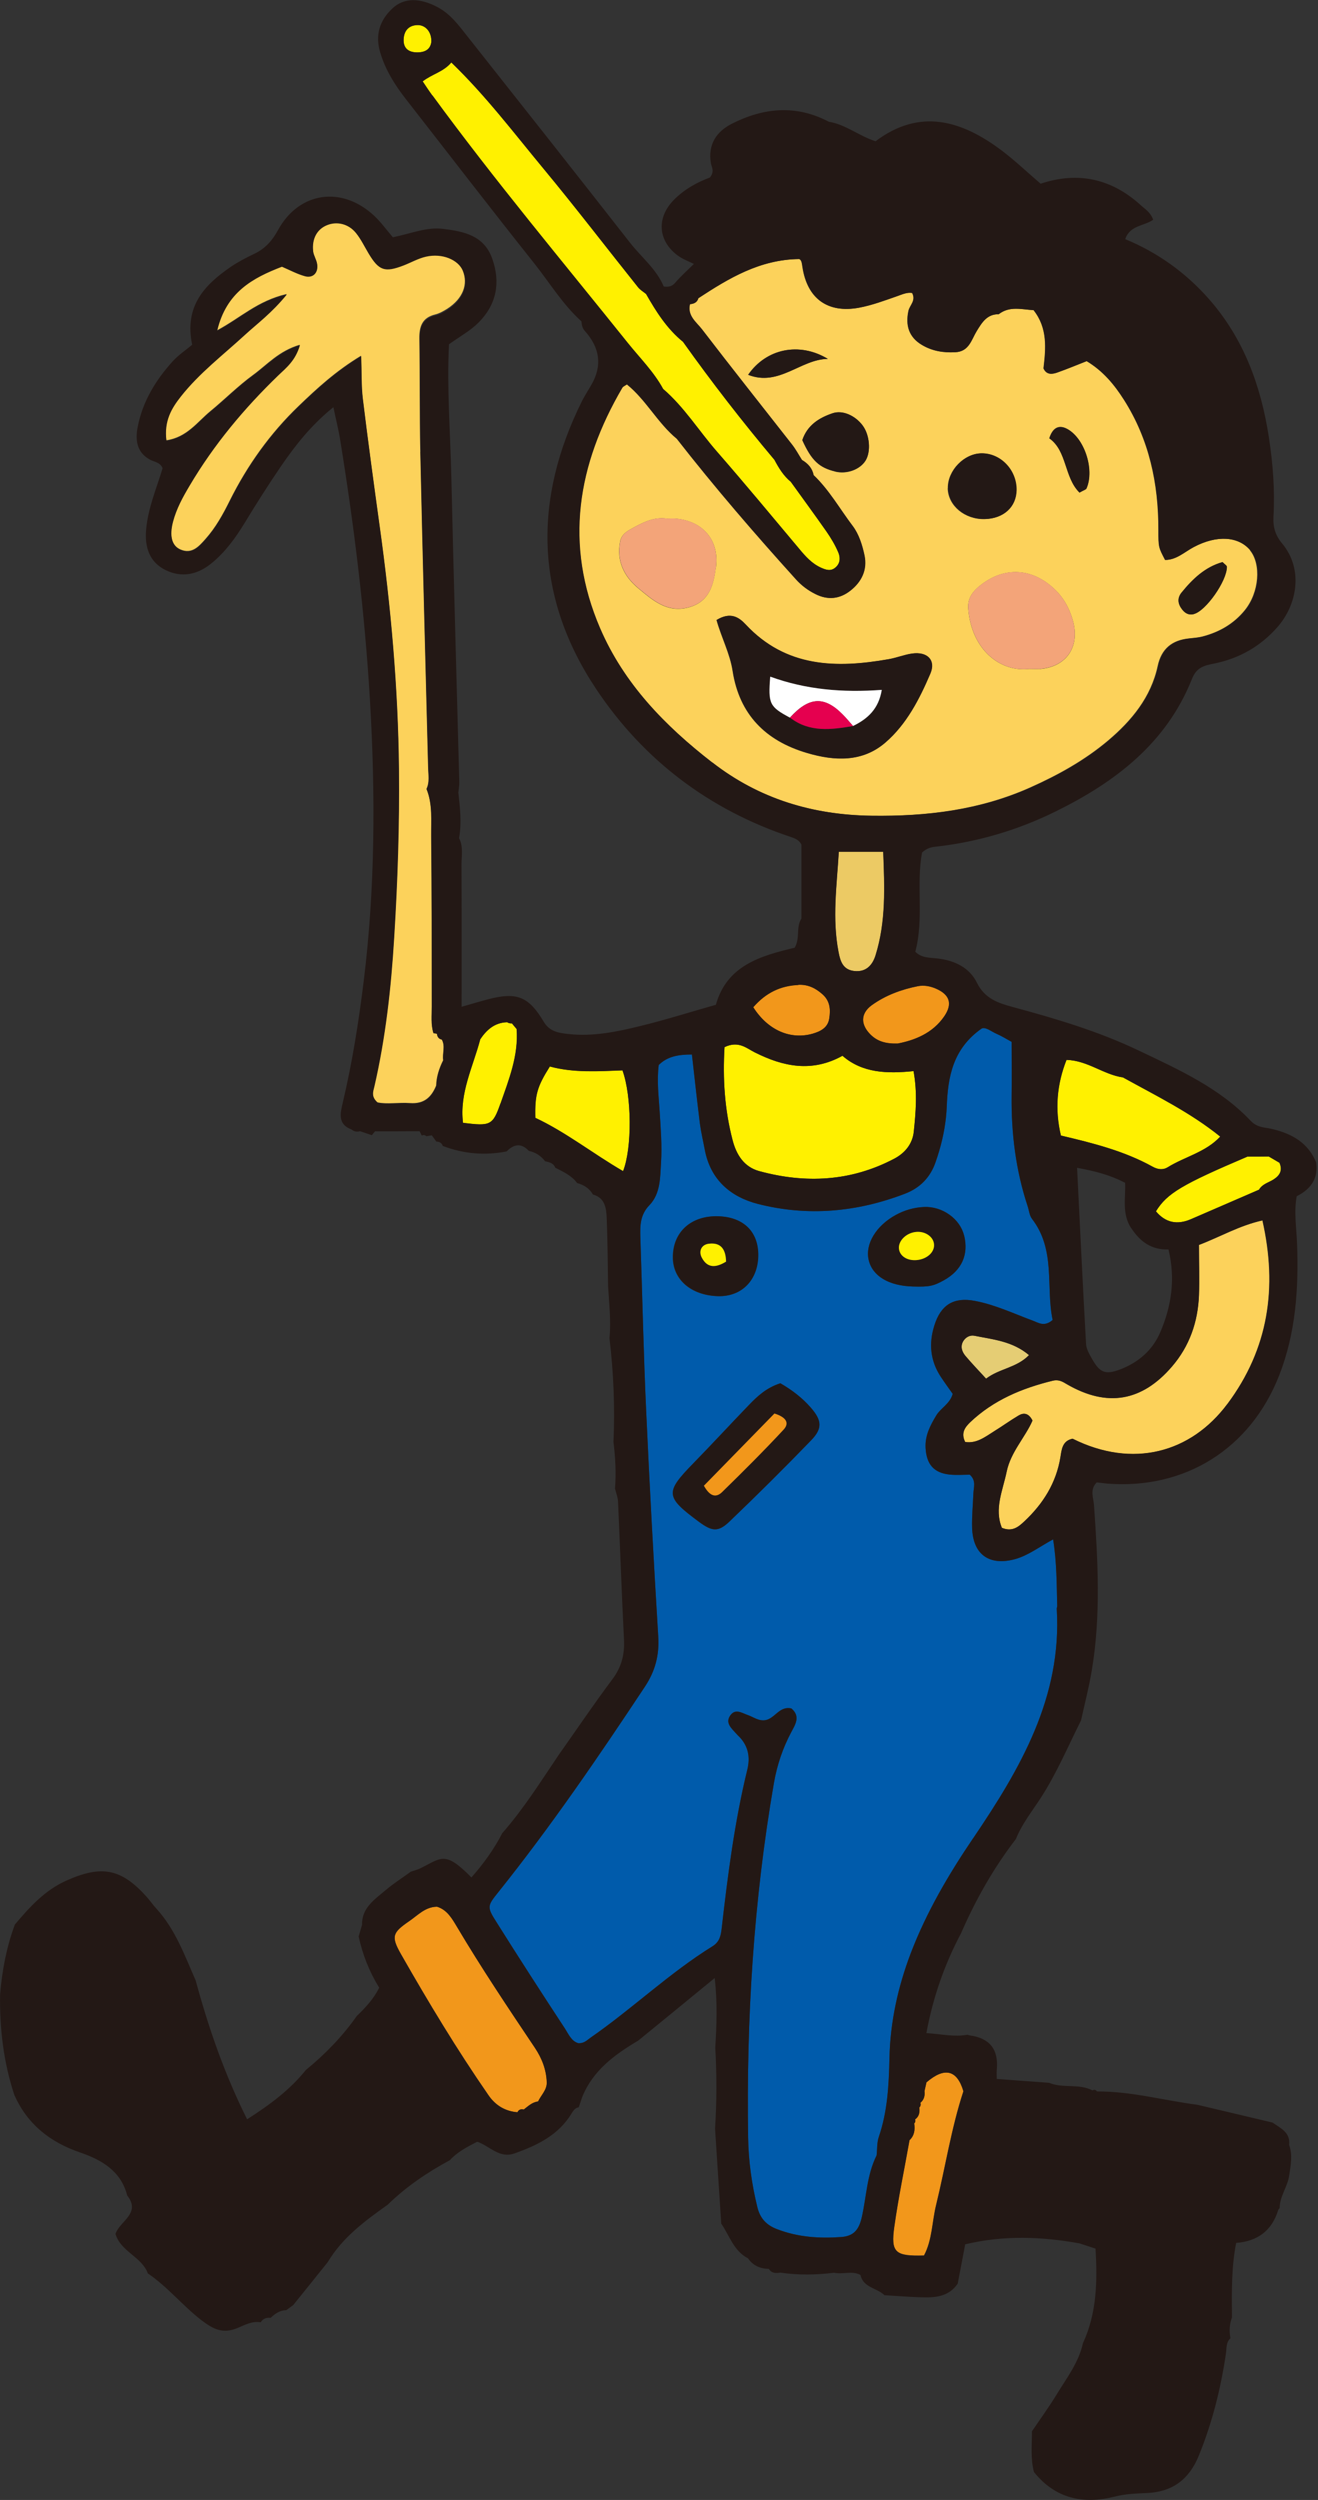
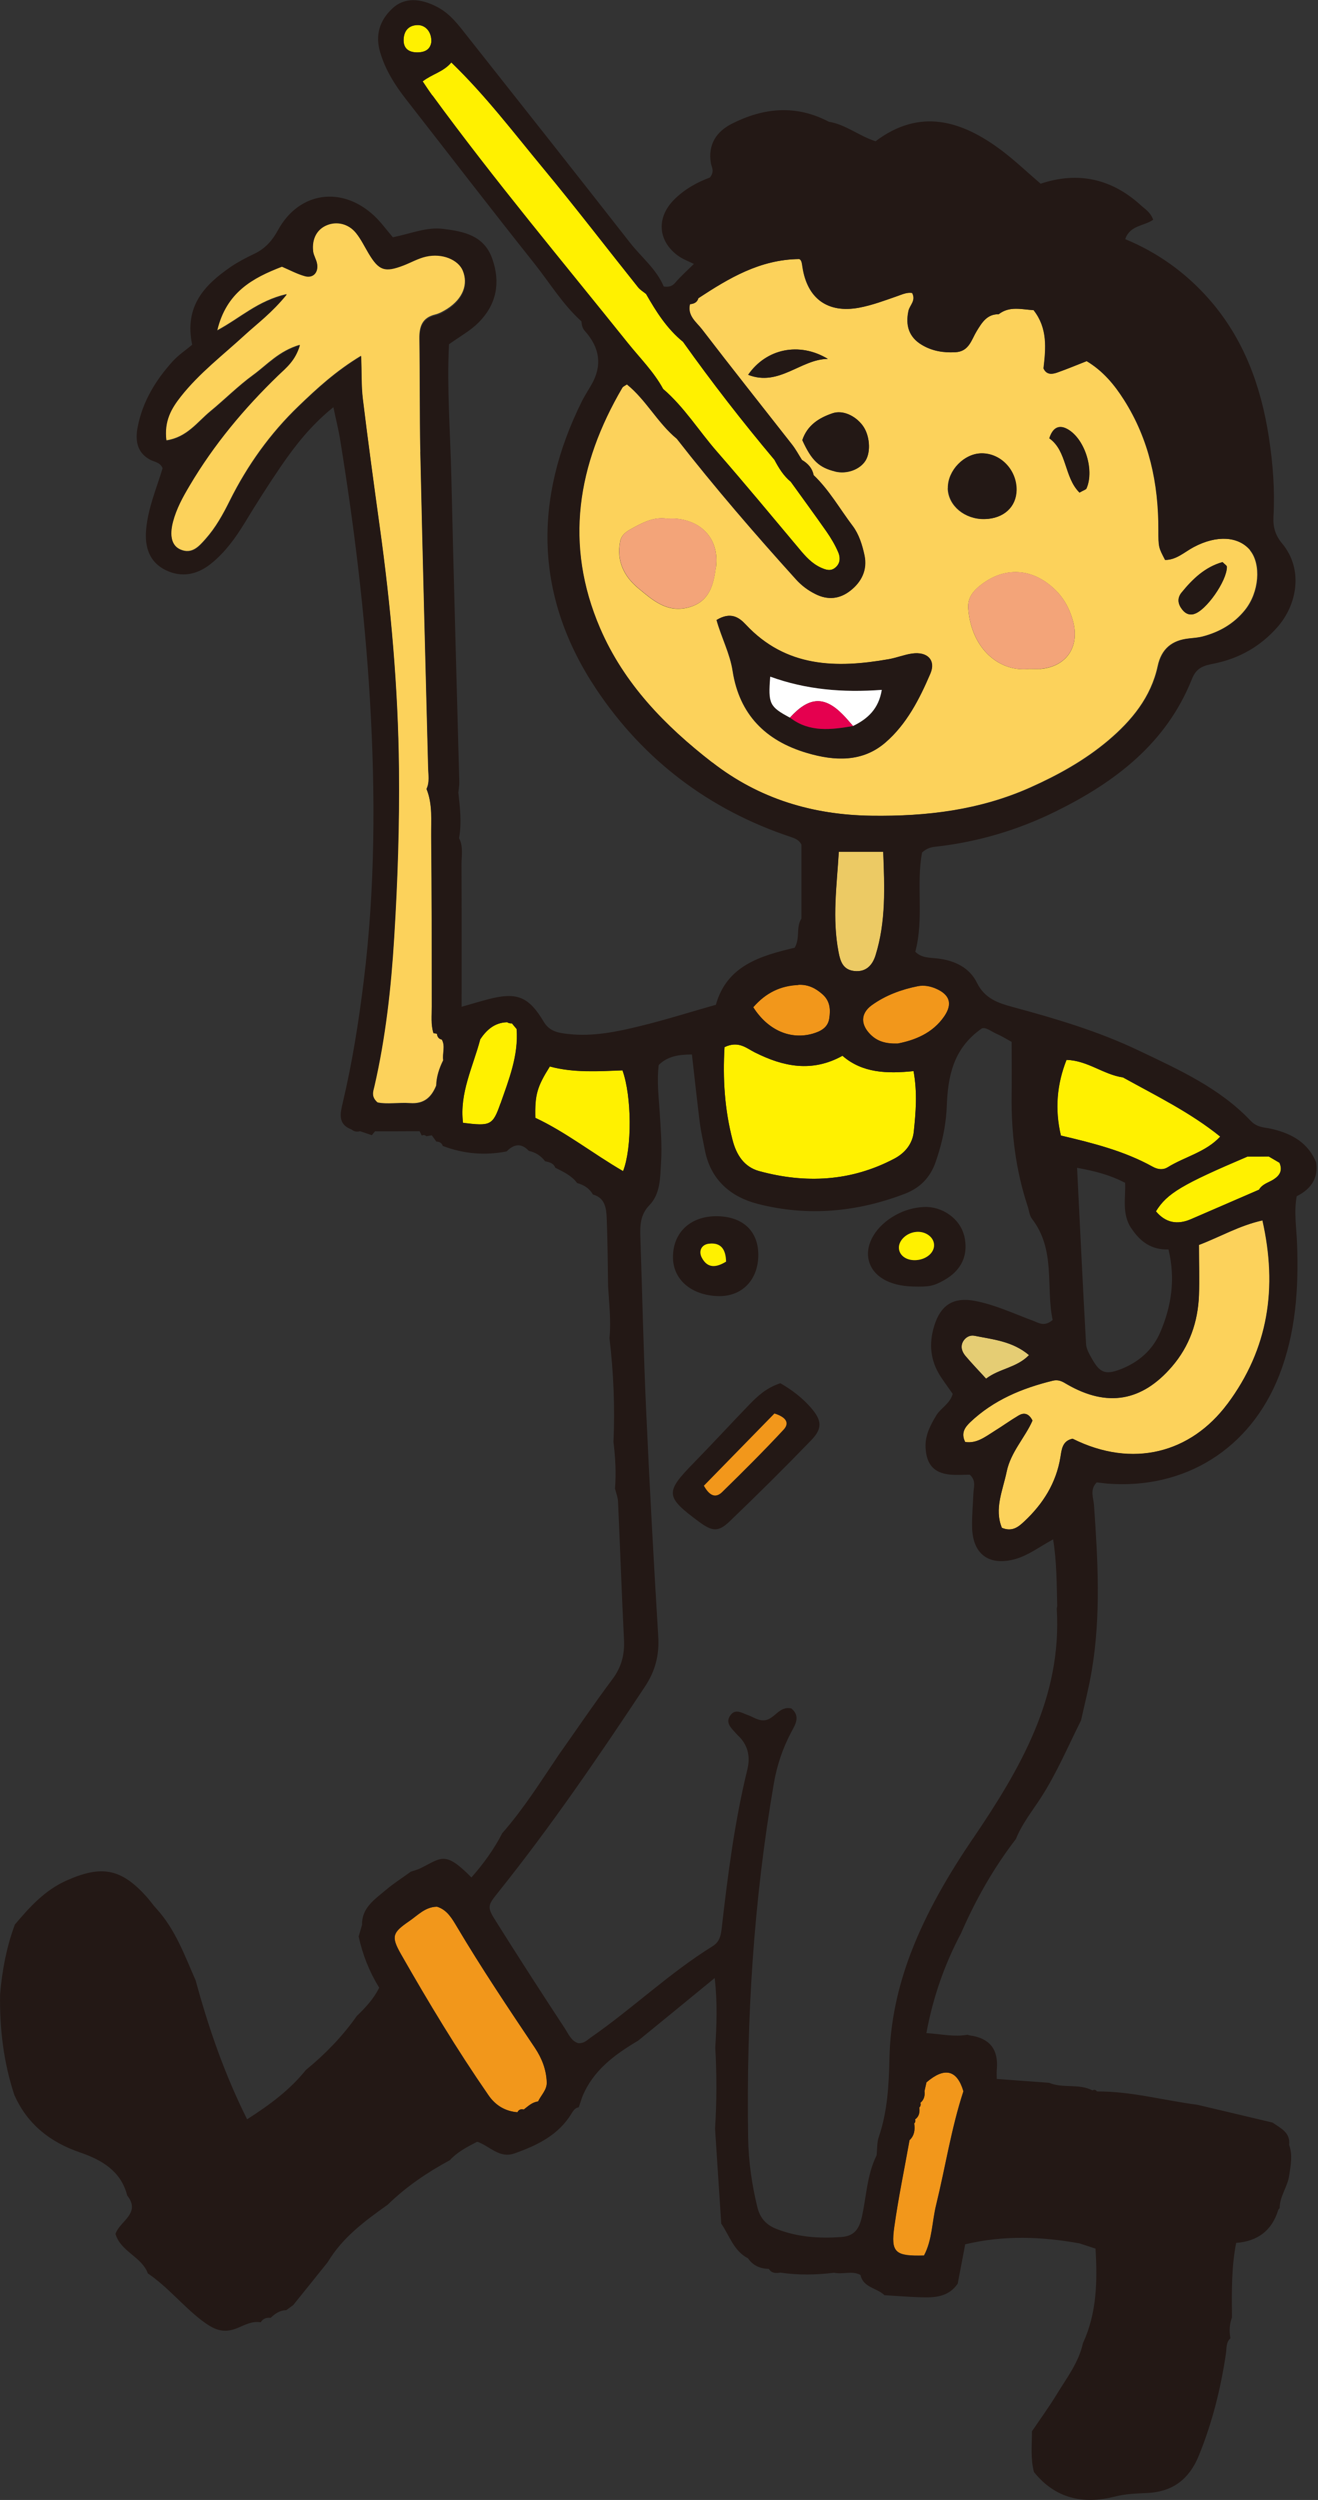
<svg xmlns="http://www.w3.org/2000/svg" id="_レイヤー_2" data-name="レイヤー 2" viewBox="0 0 112.75 213.77">
  <rect x="0" y="0" width="112.75" height="213.77" fill="#333333" stroke="none" />
  <defs>
    <style>
      .cls-1 {
        fill: #231815;
      }

      .cls-2 {
        fill: #f3a479;
      }

      .cls-2, .cls-3, .cls-4, .cls-5, .cls-6, .cls-7, .cls-8, .cls-9, .cls-10, .cls-11 {
        fill-rule: evenodd;
      }

      .cls-3 {
        fill: #e5004f;
      }

      .cls-4 {
        fill: #f2971b;
      }

      .cls-5 {
        fill: #ecca64;
      }

      .cls-6 {
        fill: #f5cb5f;
      }

      .cls-7 {
        fill: #fff100;
      }

      .cls-8 {
        fill: #fff;
      }

      .cls-9 {
        fill: #fcd25b;
      }

      .cls-10 {
        fill: #e5cd74;
      }

      .cls-11 {
        fill: #005bab;
      }
    </style>
  </defs>
  <g id="bg">
    <g>
-       <path class="cls-11" d="m74.99,184.31c-.83,1.67-.87,3.53-1.27,5.3-.25,1.09-.72,1.61-1.79,1.68-1.85.13-3.65.01-5.42-.66-.96-.36-1.5-.95-1.73-1.93-.47-1.94-.75-3.91-.78-5.9-.16-10.18.47-20.31,2.21-30.36.27-1.53.75-2.95,1.47-4.31.34-.64.83-1.36.02-2.04-1.02-.24-1.41.86-2.22,1-.58.1-1.02-.27-1.52-.44-.49-.17-1.03-.56-1.46,0-.5.66.06,1.12.46,1.57.1.12.21.22.32.33.75.8.9,1.75.65,2.77-1.09,4.46-1.67,9-2.19,13.55-.07.62-.17,1.17-.78,1.55-3.71,2.3-6.86,5.34-10.44,7.82-.31.22-.57.51-1.06.47-.6-.18-.84-.81-1.16-1.29-1.97-3-3.92-6.02-5.83-9.06-.83-1.31-.79-1.38.18-2.59,4.49-5.61,8.54-11.54,12.51-17.53.89-1.34,1.25-2.7,1.15-4.3-.39-6.41-.74-12.82-1.03-19.23-.23-4.96-.33-9.93-.5-14.89-.03-1-.03-1.93.77-2.76.97-1,.92-2.41,1-3.67.09-1.44-.03-2.9-.12-4.35-.08-1.29-.25-2.58-.08-3.97.72-.72,1.64-.9,2.84-.9.23,2.01.44,3.95.68,5.89.1.76.28,1.5.42,2.25.48,2.56,2.2,4.04,4.55,4.64,4.26,1.09,8.48.7,12.59-.88,1.29-.5,2.16-1.4,2.61-2.71.43-1.23.74-2.49.88-3.79.03-.3.06-.61.07-.91.09-2.57.52-4.99,3-6.72.37-.13.81.27,1.28.47.41.18.8.42,1.27.68,0,1.54.02,3.06,0,4.57-.04,3.23.35,6.4,1.37,9.48.12.36.15.79.37,1.08,2.06,2.67,1.17,5.85,1.77,8.65-.71.61-1.19.25-1.67.07-1.65-.61-3.24-1.37-4.98-1.7-1.82-.35-2.92.34-3.47,2.1-.49,1.55-.35,3.02.55,4.39.33.5.69.99,1.02,1.46-.24.86-1.02,1.2-1.41,1.85-.52.86-.97,1.73-.91,2.78.08,1.4.71,2.13,2.06,2.27.6.06,1.21.01,1.72.01.57.52.33,1.07.31,1.59-.04.99-.14,1.99-.11,2.98.08,2.27,1.48,3.25,3.68,2.65,1.11-.31,2.03-1.02,3.25-1.69.32,2,.3,3.86.35,5.7,0,.07-.04.15-.04.23.46,7.58-3.12,13.68-7.15,19.63-2.1,3.1-3.99,6.31-5.34,9.84-1.1,2.9-1.75,5.86-1.82,8.93-.05,2.31-.16,4.57-.91,6.77-.17.49-.13,1.05-.19,1.58h0Zm-8.24-66.02c-1.19.38-1.97,1.11-2.71,1.88-1.59,1.65-3.14,3.33-4.74,4.97-2.42,2.48-2.4,2.86.48,4.99,1.12.83,1.65.91,2.62-.02,2.37-2.27,4.7-4.58,6.98-6.94.99-1.02.92-1.71-.03-2.8-.71-.81-1.55-1.47-2.6-2.08Zm11.35-8.28c1.39.04,1.75-.04,2.65-.54,1.52-.85,2.12-2.19,1.72-3.83-.34-1.41-1.85-2.51-3.44-2.43-.84.04-1.65.27-2.4.68-1.68.92-2.63,2.48-2.32,3.84.31,1.38,1.73,2.23,3.8,2.28Zm-13.25-2.59c.04-2.07-1.24-3.34-3.42-3.41-2.32-.07-3.88,1.34-3.88,3.5,0,1.91,1.56,3.26,3.85,3.33,2.01.06,3.4-1.33,3.45-3.42Z" />
      <path class="cls-9" d="m102.55,106.46c1.82-.69,3.46-1.66,5.44-2.1,1.3,5.74.53,10.97-3,15.7-3.12,4.18-8.09,5.54-13.24,2.97-.87.18-.93.89-1.04,1.58-.36,2.2-1.48,3.98-3.08,5.48-.51.48-1.04.93-1.93.56-.67-1.63.08-3.2.41-4.8.34-1.67,1.58-2.93,2.21-4.37-.33-.66-.77-.69-1.2-.43-.72.43-1.4.92-2.11,1.36-.75.47-1.48,1.05-2.45.9-.39-.78,0-1.27.43-1.69,1.99-1.89,4.43-2.91,7.06-3.55.54-.13.86.09,1.25.32,3.41,1.96,6.38,1.46,8.95-1.53,1.5-1.74,2.22-3.81,2.31-6.09.05-1.36,0-2.73,0-4.31Z" />
      <path class="cls-7" d="m56.72,33.27c-.8-1.48-2-2.66-3.04-3.96-5.62-7.01-11.39-13.89-16.7-21.15-.27-.37-.52-.75-.82-1.2.78-.62,1.78-.81,2.45-1.62,2.94,2.84,5.33,6,7.85,9.04,2.77,3.34,5.41,6.79,8.12,10.18.18.23.46.39.69.58.86,1.51,1.79,2.98,3.16,4.09,2.47,3.47,5.08,6.83,7.82,10.09.37.7.78,1.37,1.4,1.88,1.02,1.42,2.05,2.82,3.05,4.25.39.56.74,1.15,1.01,1.78.17.4.2.89-.2,1.26-.41.39-.83.25-1.26.06-.79-.35-1.34-.97-1.88-1.62-2.34-2.79-4.67-5.6-7.06-8.34-1.54-1.76-2.78-3.78-4.57-5.32h0Z" />
      <path class="cls-7" d="m61.98,89.54c1.2-.57,1.87.09,2.59.45,2.43,1.22,4.88,1.74,7.5.29,1.71,1.49,3.84,1.54,6.08,1.31.34,1.87.19,3.53.02,5.18-.11,1.06-.77,1.84-1.69,2.32-3.7,1.94-7.57,2.13-11.54,1.05-1.3-.36-1.95-1.41-2.27-2.65-.68-2.6-.85-5.25-.69-7.94Z" />
      <path class="cls-4" d="m44.27,180.62c-1.06-.09-1.88-.59-2.48-1.46-2.7-3.9-5.14-7.95-7.49-12.07-.86-1.52-.72-1.83.72-2.82.73-.5,1.37-1.22,2.37-1.23.88.27,1.3,1.04,1.72,1.74,2.09,3.52,4.37,6.92,6.65,10.32.61.91.98,1.88,1.02,2.96.02.64-.48,1.09-.74,1.63-.51.06-.85.4-1.23.69-.24-.06-.42,0-.54.23Z" />
      <path class="cls-7" d="m96.06,92.13c2.84,1.57,5.77,3,8.32,5.06-1.23,1.33-3.01,1.71-4.49,2.62-.42.26-.87.19-1.3-.05-2.42-1.34-5.08-2.01-7.84-2.66-.53-2.23-.35-4.36.48-6.47,1.82.05,3.18,1.27,4.84,1.5Z" />
      <path class="cls-7" d="m47.04,91.19c2.02.55,4.14.41,6.21.33.8,2.21.83,6.66.05,8.62-2.56-1.48-4.88-3.33-7.51-4.56-.05-1.96.15-2.66,1.24-4.39Z" />
      <path class="cls-4" d="m78.64,180.21c.11-.11.14-.25.09-.4.31-.26.4-.61.35-1,.06-.25.11-.5.17-.75,1.55-1.33,2.62-1.07,3.16.76-1.04,3.18-1.54,6.48-2.33,9.71-.36,1.45-.33,3.01-1.04,4.33-2.47.07-2.86-.25-2.54-2.49.35-2.47.86-4.92,1.3-7.38.42-.4.48-.89.4-1.43.1-.1.12-.21.08-.35.36-.26.4-.62.36-1.02Z" />
      <path class="cls-5" d="m71.75,72.84h3.8c.12,3.04.24,5.97-.65,8.83-.26.85-.81,1.48-1.84,1.36-.95-.11-1.18-.82-1.33-1.61-.56-2.87-.15-5.72.02-8.58Z" />
      <path class="cls-7" d="m109.45,99.43c.28.65.04,1.08-.53,1.44-.42.26-.95.38-1.22.86-1.94.84-3.88,1.68-5.82,2.52-1.18.51-2.18.31-3-.67.95-1.54,2.24-2.3,7.83-4.68.61,0,1.21,0,1.82-.01.31.18.61.36.92.54Z" />
      <path class="cls-7" d="m41.07,88.88c.55-.82,1.24-1.44,2.31-1.47.12.08.26.11.41.1.13.16.26.32.4.48.17,2.26-.66,4.32-1.38,6.38-.66,1.88-.86,1.94-3.2,1.65-.32-2.53.85-4.78,1.47-7.13Z" />
      <path class="cls-4" d="m76.79,89.24c-1.05.03-1.75-.2-2.32-.76-.87-.86-.87-1.81.1-2.52,1.18-.85,2.54-1.35,3.96-1.63.51-.1,1.05,0,1.55.22,1.16.51,1.42,1.29.7,2.35-1.01,1.48-2.56,2.06-3.99,2.34Z" />
      <path class="cls-4" d="m64.45,86.11c1.09-1.25,2.34-1.83,3.85-1.9.81-.04,1.46.28,2.05.8.66.58.71,1.3.59,2.08-.12.79-.74,1.1-1.42,1.3-1.89.54-3.83-.29-5.08-2.26Z" />
      <path class="cls-10" d="m88.03,115.87c-1.07,1.1-2.52,1.14-3.68,2.02-.66-.72-1.24-1.32-1.77-1.95-.3-.36-.45-.8-.19-1.25.21-.35.59-.55.97-.47,1.59.32,3.25.46,4.67,1.66Z" />
      <g>
        <polygon class="cls-6" points="59 26.02 59.01 26.02 59.01 26.02 59 26.02" />
        <path class="cls-9" d="m106.95,47.06c-1.01-1.21-2.88-1.33-4.84-.28-.79.42-1.47,1.1-2.45,1.1-.56-1.08-.57-1.08-.57-2.57.01-3.97-.79-7.73-2.95-11.13-.82-1.29-1.79-2.46-3.19-3.3-.85.33-1.68.68-2.53.98-.44.16-.91.2-1.16-.36.2-1.72.37-3.43-.85-4.98-1.02-.06-2.05-.38-2.99.35-1-.01-1.44.73-1.88,1.44-.46.75-.65,1.75-1.83,1.81-1.02.06-1.98-.1-2.86-.63-1.09-.65-1.42-1.65-1.14-2.92.11-.48.66-.87.31-1.52-.45-.07-.84.12-1.27.27-1.08.38-2.16.79-3.27.99-2.69.5-4.43-.78-4.84-3.47-.05-.3-.06-.6-.28-.69-3.37.04-6.02,1.64-8.63,3.35-.1.36-.38.48-.72.51-.24.99.55,1.53,1.03,2.15,2.53,3.31,5.13,6.56,7.7,9.85.32.41.57.88.85,1.32.51.3.88.7,1,1.3,1.34,1.27,2.24,2.88,3.33,4.33.56.73.83,1.64,1.02,2.53.26,1.25-.25,2.27-1.21,3.02-.91.71-1.92.83-3,.28-.63-.32-1.17-.72-1.63-1.23-3.53-3.9-6.97-7.89-10.21-12.04-1.64-1.35-2.62-3.32-4.27-4.65-.16.11-.33.17-.4.29-3.84,6.56-4.99,13.38-1.9,20.56,2.05,4.76,5.56,8.35,9.58,11.47,4,3.11,8.58,4.49,13.63,4.56,4.71.07,9.28-.48,13.63-2.43,2.39-1.07,4.65-2.33,6.63-4,2-1.69,3.67-3.7,4.24-6.37.32-1.48,1.22-2.21,2.68-2.36.38-.04.77-.07,1.13-.16,1.45-.37,2.7-1.09,3.64-2.25,1.24-1.52,1.42-3.94.44-5.13Zm-42.96-15.01c1.54-2.23,4.35-2.84,6.81-1.36-2.32.02-4.17,2.4-6.81,1.36Zm7.45,8.27c-1.37-.33-2.02-.94-2.81-2.68.42-1.26,1.41-1.91,2.6-2.3.85-.28,1.91.19,2.56,1.05.61.81.73,2.24.25,3.01-.49.77-1.61,1.17-2.59.93Zm-10.2,8.17c-.2,1.53-.55,2.99-2.37,3.46-1.82.47-3.03-.62-4.25-1.63-1.25-1.03-1.9-2.36-1.57-4.03.09-.48.44-.78.85-1.01,1-.56,2.01-1.11,3.15-.93.3,0,.53-.02.76,0,2.32.2,3.73,1.85,3.44,4.14Zm18.33,9.13c-.93,2.17-2.03,4.32-3.84,5.88-1.96,1.7-4.34,1.59-6.7.89-3.54-1.04-5.78-3.29-6.36-7-.23-1.51-.96-2.86-1.38-4.37,1.2-.73,1.92-.22,2.49.39,3.44,3.68,7.74,3.76,12.25,2.96.67-.12,1.32-.38,1.99-.48,1.31-.18,2.05.57,1.55,1.73Zm1.51-15.87c-.03-1.52,1.4-2.99,2.89-2.98,1.63,0,2.99,1.44,2.97,3.14-.02,1.45-1.1,2.44-2.71,2.48-1.71.04-3.13-1.15-3.16-2.64Zm7.88,15.45c-.3.02-.61,0-.92,0-2.53.29-4.94-1.7-5.21-5.14-.06-.75.24-1.31.79-1.8,2.06-1.81,4.54-1.79,6.54.07.8.74,1.31,1.65,1.61,2.7.65,2.25-.52,4-2.82,4.18Zm3.97-15.44c-.05.11-.24.15-.59.35-1.32-1.31-1.05-3.56-2.58-4.64.27-.85.76-1.16,1.43-.85,1.54.73,2.46,3.5,1.75,5.13Zm9.18,10.75c-.42.1-.73-.07-.98-.39-.37-.47-.45-.96-.06-1.45.95-1.17,2.02-2.19,3.51-2.61.18.19.37.3.37.4,0,1.21-1.82,3.79-2.83,4.04Z" />
      </g>
      <path class="cls-9" d="m39.59,23.13c-.4-.96-1.78-1.53-3.17-1.22-.66.15-1.27.5-1.91.75-1.61.63-2.11.45-2.99-1.02-.35-.59-.66-1.22-1.08-1.75-.64-.79-1.63-1.02-2.47-.68-.86.34-1.32,1.16-1.2,2.24.04.37.28.71.34,1.08.13.74-.35,1.25-1.05,1.05-.65-.18-1.26-.51-1.96-.81-2.5.96-4.76,2.19-5.54,5.48,2.01-1.07,3.46-2.53,5.96-3.11-1.3,1.59-2.52,2.48-3.62,3.49-1.85,1.71-3.87,3.24-5.44,5.23-.79,1-1.46,2.09-1.24,3.79,1.78-.26,2.66-1.58,3.77-2.49,1.24-1.02,2.38-2.17,3.67-3.11,1.17-.85,2.18-2.04,3.98-2.57-.39,1.33-1.17,1.93-1.85,2.58-2.93,2.82-5.51,5.92-7.58,9.42-.58.99-1.13,1.99-1.43,3.11-.31,1.19-.11,2.06.65,2.39.99.43,1.59-.27,2.14-.89.87-.97,1.5-2.11,2.08-3.28,1.51-3.03,3.46-5.76,5.9-8.1,1.57-1.51,3.18-2.99,5.33-4.29.05,1.41,0,2.53.14,3.63.45,3.64.94,7.27,1.44,10.9.96,6.89,1.58,13.81,1.65,20.78.05,4.82-.12,9.63-.41,14.44-.26,4.27-.73,8.51-1.69,12.69-.1.43-.3.89.28,1.4.81.18,1.81-.01,2.78.06,1.19.09,1.83-.49,2.24-1.5.02-.77.26-1.48.6-2.17-.09-.59.21-1.21-.13-1.79-.27-.05-.39-.23-.41-.49-.1-.03-.2-.04-.3-.05-.23-.74-.14-1.5-.14-2.26,0-4.86,0-9.71-.05-14.57-.01-1.35.13-2.73-.4-4.04.28-.58.15-1.2.14-1.81-.23-9.02-.47-18.04-.67-27.06-.07-3.21-.03-6.42-.08-9.63-.01-1.03.24-1.79,1.36-2.06.36-.09.71-.29,1.03-.49,1.34-.87,1.82-2.1,1.31-3.31Z" />
      <path class="cls-7" d="m36.9,3.59c-.09.64-.54.9-1.26.89-.77-.02-1.15-.42-1.11-1.14.04-.68.4-1.15,1.14-1.19.71-.04,1.27.57,1.23,1.45Z" />
      <path class="cls-2" d="m88.04,57.2c-2.53.29-4.94-1.71-5.21-5.15-.06-.75.24-1.31.79-1.8,2.06-1.81,4.54-1.79,6.54.07.8.74,1.31,1.65,1.61,2.7.65,2.25-.52,4-2.82,4.18-.3.02-.61,0-.92,0Z" />
      <path class="cls-2" d="m57.05,44.34c.3,0,.53-.02.76,0,2.32.2,3.73,1.85,3.44,4.14-.2,1.53-.55,2.99-2.37,3.46-1.82.47-3.03-.62-4.25-1.63-1.25-1.03-1.9-2.36-1.57-4.03.09-.48.44-.78.85-1.01,1-.56,2.01-1.11,3.15-.93Z" />
      <path class="cls-1" d="m82.47,105.64c-.34-1.41-1.85-2.51-3.44-2.43-.84.04-1.65.27-2.4.68-1.68.92-2.63,2.48-2.32,3.84.31,1.38,1.73,2.23,3.8,2.28,1.39.04,1.75-.04,2.65-.54,1.52-.85,2.12-2.19,1.72-3.83Zm-4.05,2.11c-.82.07-1.47-.35-1.52-1-.05-.67.65-1.34,1.48-1.41.76-.07,1.45.4,1.52,1.03.08.68-.58,1.3-1.48,1.38Zm34.19-8.32c-.7-1.71-2.07-2.48-3.78-2.89-.61-.15-1.26-.09-1.84-.7-2.67-2.82-6.16-4.38-9.6-6.02-3.44-1.64-7.08-2.72-10.75-3.71-1.26-.34-2.4-.72-3.07-2.08-.64-1.3-1.91-1.9-3.36-2.07-.67-.08-1.38-.03-1.91-.58.76-2.82.06-5.76.58-8.48.42-.39.79-.46,1.17-.5,3.58-.4,7-1.41,10.23-3,5.11-2.51,9.5-5.84,11.69-11.35.39-.99,1.06-1.15,1.9-1.31,2.16-.44,3.98-1.48,5.43-3.14,1.64-1.88,2.24-4.89.38-7.13-.57-.68-.79-1.39-.74-2.29.13-2.29-.05-4.57-.4-6.84-.68-4.38-2.16-8.41-5.12-11.77-1.98-2.25-4.39-3.98-7.16-5.12.4-1.2,1.64-1.12,2.39-1.66-.23-.65-.7-.91-1.07-1.25-2.51-2.28-5.38-2.89-8.56-1.83-1.14-.98-2.19-1.98-3.33-2.84-3.43-2.58-7.01-3.64-10.79-.79-1.43-.46-2.56-1.44-4-1.67-2.79-1.47-5.57-1.21-8.29.17-1.34.68-2.05,1.78-1.8,3.36.06.35.35.7-.08,1.24-1.03.38-2.17.98-3.09,1.92-1.48,1.51-1.37,3.46.31,4.73.42.32.93.5,1.41.74-.54.53-1.11,1.04-1.6,1.61-.29.34-.61.37-.98.32-.63-1.5-1.91-2.5-2.88-3.74-4.61-5.89-9.25-11.76-13.89-17.62-.75-.95-1.47-1.95-2.6-2.54-1.5-.79-2.85-.81-3.84.12-1.09,1.02-1.49,2.27-1.05,3.75.44,1.49,1.24,2.77,2.19,3.99,3.66,4.69,7.29,9.41,11,14.07,1.32,1.66,2.43,3.51,4.03,4.95.03.3.06.56.29.82q1.95,2.17.58,4.57c-.26.46-.56.91-.8,1.38-4.23,8.46-4.06,16.82,1.21,24.7,4.03,6.03,9.64,10.29,16.6,12.61.34.12.72.23.94.66v6.33c-.49.73-.09,1.67-.58,2.49-2.9.69-5.8,1.51-6.74,4.88-2.24.63-4.34,1.3-6.48,1.82-2,.49-4.03.91-6.12.68-.82-.09-1.61-.19-2.12-1.04-1.29-2.17-2.3-2.56-4.7-1.95-.69.18-1.38.39-2.33.66,0-4.23.01-8.2-.01-12.17,0-.75.17-1.53-.21-2.25.24-1.3.08-2.6-.06-3.9.03-.3.09-.61.08-.91-.23-8.71-.48-17.42-.68-26.13-.09-3.8-.39-7.61-.2-11.29.93-.67,1.82-1.15,2.51-1.84,1.55-1.54,1.92-3.42,1.19-5.48-.7-1.98-2.41-2.33-4.21-2.55-1.41-.17-2.69.39-4.29.72-.48-.55-.97-1.24-1.57-1.81-2.76-2.61-6.45-2.11-8.26,1.2-.51.93-1.11,1.59-2.04,2.03-.69.33-1.37.68-2,1.11-2.24,1.54-3.99,3.36-3.3,6.66-.52.44-1.17.87-1.68,1.43-1.45,1.61-2.56,3.43-2.98,5.59-.22,1.12-.09,2.16,1.02,2.79.39.22.9.22,1.11.75-.52,1.72-1.25,3.41-1.41,5.25-.13,1.5.28,2.79,1.69,3.47,1.35.65,2.67.39,3.85-.55,1.21-.97,2.1-2.2,2.9-3.51.99-1.63,2.01-3.24,3.09-4.82,1.24-1.81,2.6-3.54,4.49-5.06.22,1.06.44,1.91.58,2.79,1.2,7.39,2.11,14.82,2.55,22.29.47,8.02.45,16.04-.54,24.03-.43,3.49-.98,6.95-1.79,10.37-.21.9-.45,1.83.75,2.28.22.18.46.23.73.15.34.11.67.23,1.01.34.09-.11.18-.22.27-.33,1.27,0,2.54,0,3.81-.01.07.12.13.24.19.37.15-.07.28-.05.39.06.16-.03.31-.05.47-.08.13.18.26.36.39.54.26,0,.46.11.55.37,1.78.68,3.6.83,5.46.47.62-.64,1.25-.74,1.9-.05.57.13,1.04.42,1.39.89.36.08.72.15.87.55.68.35,1.39.66,1.87,1.31.57.16,1.05.45,1.35.98,1.02.28,1.14,1.14,1.18,1.97.08,1.96.09,3.92.12,5.88.09,1.48.26,2.96.12,4.45.35,2.95.47,5.9.34,8.86.16,1.32.24,2.65.13,3.99.09.36.24.72.26,1.09.18,3.94.31,7.89.51,11.83.06,1.27-.21,2.34-.99,3.38-1.59,2.12-3.07,4.32-4.6,6.48-1.54,2.28-3,4.61-4.82,6.68-.71,1.38-1.61,2.62-2.64,3.79-2.27-2.3-2.55-1.68-4.35-.79-.26.13-.56.2-.84.3-.71.52-1.46.99-2.13,1.56-.94.8-2.07,1.51-2.04,2.99-.1.33-.19.66-.29.99.34,1.54.9,2.99,1.76,4.38-.48.96-1.18,1.71-1.92,2.42-1.23,1.75-2.7,3.26-4.35,4.61-1.35,1.68-3.04,2.95-5.03,4.22-1.93-3.86-3.3-7.81-4.4-11.87-.94-2.13-1.73-4.35-3.34-6.12-.31-.33-.56-.71-.87-1.05-2.17-2.41-3.84-2.71-6.83-1.38-1.87.83-3.16,2.27-4.43,3.77-.71,1.92-1.09,3.91-1.26,5.95-.05,2.94.29,5.82,1.22,8.63,1.12,2.5,3.04,4.02,5.63,4.91,1.81.62,3.49,1.57,4.02,3.67,1.21,1.54-.63,2.18-1,3.29.44,1.52,2.24,1.94,2.77,3.38,1.67,1.13,2.94,2.72,4.53,3.96,1.08.83,1.89,1.24,3.18.69.59-.25,1.23-.6,1.94-.47.2-.32.49-.42.85-.38.38-.36.79-.65,1.34-.66.2-.14.4-.29.6-.44.98-1.22,1.97-2.44,2.95-3.67,1.26-2.11,3.18-3.52,5.13-4.91,1.58-1.54,3.38-2.76,5.31-3.8.62-.68,1.41-1.1,2.26-1.54.1-.07.2,0,.36.07.93.42,1.72,1.31,2.91.89,1.94-.69,3.76-1.56,4.88-3.41.17-.28.31-.48.62-.54.1-.29.2-.57.29-.86.92-2.29,2.78-3.64,4.8-4.84,2.1-1.71,4.2-3.43,6.54-5.35.25,2.16.16,4.06.05,5.96.13,2.3.13,4.61-.02,6.91.18,2.71.35,5.42.53,8.13.71,1.03,1.06,2.33,2.29,2.97.43.62,1.04.89,1.78.9.24.39.61.38.99.32,1.53.23,3.07.2,4.6.01.74.17,1.53-.2,2.25.19.24,1.1,1.41,1.1,2.05,1.73,1.03.06,2.07.15,3.1.18,1.21.04,2.39-.02,3.17-1.17.21-1.11.42-2.22.64-3.36,3.32-.79,6.55-.66,9.78-.08.42.14.84.28,1.37.45.16,2.78.12,5.5-1.08,8.09-.36,1.65-1.39,2.97-2.24,4.37-.66,1.08-1.41,2.11-2.12,3.16,0,1.16-.13,2.33.17,3.48,1.83,2.28,4.21,2.79,6.93,2.1.89-.23,1.8-.26,2.7-.3,2.19-.09,3.63-1.13,4.48-3.21,1.15-2.83,1.88-5.75,2.32-8.76.06-.44,0-.92.38-1.27-.12-.61-.08-1.2.13-1.78-.02-2.15-.05-4.31.36-6.37q2.79-.21,3.59-2.79c.02-.07.08-.13.13-.19,0-1,.67-1.8.81-2.75.13-.88.32-1.76,0-2.65.12-1.08-.74-1.43-1.42-1.91-2.14-.51-4.28-1.01-6.42-1.52-2.87-.37-5.68-1.16-8.6-1.14-.1-.15-.23-.18-.38-.09-1.17-.61-2.52-.15-3.71-.65-1.49-.11-2.98-.22-4.48-.33,0-.33-.02-.55,0-.77q.26-2.6-2.29-2.95c-.07-.01-.15-.04-.22-.06-1.13.21-2.23-.06-3.51-.14.57-3.09,1.56-5.89,2.97-8.55,1.25-2.87,2.78-5.57,4.69-8.05.51-1.28,1.37-2.35,2.11-3.49,1.37-2.11,2.34-4.42,3.46-6.65.31-1.41.67-2.8.91-4.22.8-4.71.53-9.43.2-14.16-.04-.65-.39-1.34.23-1.97.28.03.58.07.88.1,6.66.53,12.27-2.97,14.73-9.25,1.42-3.63,1.67-7.41,1.53-11.25-.05-1.36-.28-2.73-.03-4.07q1.95-.98,1.66-2.89Zm-75.67-2.76h0s0,0,0,0h0Zm-.97-58.05c.2,9.02.44,18.04.67,27.06.02.61.14,1.22-.14,1.81.53,1.31.38,2.69.4,4.04.05,4.86.04,9.71.05,14.57,0,.76-.09,1.52.14,2.26.1,0,.2.02.3.05.02.26.14.44.41.49.33.58.03,1.2.13,1.79-.35.68-.58,1.39-.6,2.17-.41,1-1.05,1.59-2.24,1.5-.97-.07-1.97.12-2.78-.06-.59-.52-.38-.97-.28-1.4.96-4.18,1.43-8.42,1.69-12.69.3-4.81.46-9.62.41-14.44-.07-6.97-.69-13.88-1.65-20.78-.5-3.63-1-7.26-1.44-10.9-.13-1.1-.09-2.22-.14-3.63-2.15,1.3-3.76,2.78-5.33,4.29-2.44,2.35-4.39,5.07-5.9,8.1-.58,1.16-1.21,2.3-2.08,3.28-.56.62-1.15,1.32-2.14.89-.76-.33-.96-1.2-.65-2.39.29-1.12.84-2.12,1.43-3.11,2.07-3.5,4.66-6.6,7.58-9.42.68-.65,1.46-1.25,1.85-2.58-1.79.54-2.8,1.72-3.98,2.57-1.29.94-2.43,2.09-3.67,3.11-1.11.91-2,2.23-3.77,2.49-.22-1.7.45-2.79,1.24-3.79,1.57-1.99,3.59-3.53,5.44-5.23,1.1-1.01,2.33-1.9,3.62-3.49-2.5.58-3.96,2.04-5.96,3.11.77-3.3,3.04-4.52,5.54-5.48.7.3,1.31.63,1.96.81.7.2,1.18-.31,1.05-1.05-.06-.37-.3-.71-.34-1.08-.12-1.08.34-1.9,1.2-2.24.84-.34,1.83-.11,2.47.68.43.53.73,1.16,1.08,1.75.88,1.47,1.37,1.64,2.99,1.02.64-.25,1.25-.6,1.91-.75,1.39-.32,2.77.26,3.17,1.22.5,1.21.02,2.44-1.31,3.31-.32.21-.66.41-1.03.49-1.12.27-1.38,1.03-1.36,2.06.05,3.21,0,6.42.08,9.63Zm6.84,55.74c-.66,1.88-.86,1.94-3.2,1.65-.32-2.53.85-4.78,1.47-7.13.55-.82,1.24-1.44,2.31-1.47.12.08.26.11.41.1.13.16.26.32.4.48.17,2.26-.66,4.32-1.38,6.38Zm48.42-3.73c1.82.05,3.18,1.27,4.84,1.5,2.84,1.57,5.77,3,8.32,5.06-1.23,1.33-3.01,1.71-4.49,2.62-.42.26-.87.19-1.3-.05-2.42-1.34-5.08-2.01-7.84-2.66-.53-2.23-.35-4.36.48-6.47Zm5.54,14.38c.77,1.18,1.75,1.88,3.19,1.83.61,2.53.25,4.84-.69,7.05-.65,1.54-1.86,2.6-3.42,3.2-1.28.49-1.76.3-2.43-.89-.22-.39-.48-.83-.51-1.25-.28-4.95-.51-9.9-.77-15.09,1.6.29,2.83.62,4.11,1.28.06,1.25-.3,2.62.51,3.87Zm-18.23-20.69c.51-.1,1.05,0,1.55.22,1.16.51,1.42,1.29.7,2.35-1.01,1.48-2.56,2.06-3.99,2.34-1.05.03-1.75-.2-2.32-.76-.87-.86-.87-1.81.1-2.52,1.18-.85,2.54-1.35,3.96-1.63Zm-5.47-1.29c-.95-.11-1.18-.82-1.33-1.61-.56-2.87-.15-5.72.02-8.58h3.8c.12,3.04.24,5.97-.65,8.83-.26.85-.81,1.48-1.84,1.36Zm-13.58-57.49c-.23.06-.4.19-.48.47.07-.28.25-.41.48-.47ZM34.53,3.33c.04-.68.4-1.15,1.14-1.19.71-.04,1.27.57,1.23,1.45-.09.64-.54.9-1.26.89-.77-.02-1.15-.42-1.11-1.14Zm2.45,4.83c-.27-.37-.52-.75-.82-1.2.78-.62,1.78-.81,2.45-1.62,2.94,2.84,5.33,6,7.85,9.04,2.77,3.34,5.41,6.79,8.12,10.18.18.23.46.39.69.58.86,1.51,1.79,2.98,3.16,4.09,2.47,3.47,5.08,6.83,7.82,10.09.37.7.78,1.37,1.4,1.88,1.02,1.42,2.05,2.82,3.05,4.25.39.56.74,1.15,1.01,1.78.17.4.2.89-.2,1.26-.41.39-.83.25-1.26.06-.79-.35-1.34-.97-1.88-1.62-2.34-2.79-4.67-5.6-7.06-8.34-1.53-1.76-2.78-3.78-4.57-5.32h0c-.8-1.48-2-2.66-3.04-3.96-5.62-7.01-11.39-13.89-16.7-21.15Zm23.94,57.03c-4.02-3.12-7.53-6.71-9.58-11.47-3.09-7.18-1.94-14,1.9-20.56.07-.12.24-.18.4-.29,1.65,1.33,2.63,3.3,4.27,4.65,3.24,4.15,6.68,8.13,10.21,12.04.47.51,1,.92,1.63,1.23,1.08.55,2.1.43,3-.28.96-.75,1.47-1.78,1.21-3.02-.19-.89-.47-1.8-1.02-2.53-1.1-1.45-2-3.06-3.33-4.33-.12-.6-.49-1-1-1.3-.28-.44-.53-.91-.85-1.32-2.57-3.28-5.16-6.54-7.7-9.85-.48-.62-1.27-1.16-1.03-2.15.34-.03.61-.14.72-.51,2.61-1.71,5.26-3.31,8.63-3.35.22.09.23.39.28.69.41,2.68,2.15,3.97,4.84,3.47,1.11-.21,2.2-.62,3.27-.99.43-.15.83-.34,1.27-.27.35.66-.2,1.04-.31,1.52-.28,1.28.05,2.27,1.14,2.92.88.52,1.84.68,2.86.63,1.18-.06,1.37-1.06,1.83-1.81.44-.72.88-1.46,1.88-1.44.94-.73,1.98-.4,2.99-.35,1.21,1.55,1.05,3.26.85,4.98.25.56.72.51,1.16.36.85-.3,1.69-.65,2.53-.98,1.41.84,2.37,2.01,3.19,3.3,2.17,3.39,2.96,7.15,2.95,11.13,0,1.49,0,1.49.57,2.57.97,0,1.65-.68,2.45-1.1,1.96-1.04,3.83-.93,4.84.28.98,1.18.8,3.6-.44,5.13-.95,1.16-2.2,1.88-3.64,2.25-.37.09-.75.12-1.13.16-1.45.15-2.36.88-2.68,2.36-.58,2.66-2.24,4.68-4.24,6.37-1.98,1.67-4.25,2.94-6.63,4-4.35,1.95-8.92,2.49-13.63,2.43-5.05-.07-9.63-1.45-13.63-4.56Zm7.38,19.02c.81-.04,1.46.28,2.05.8.66.58.71,1.3.59,2.08-.12.79-.74,1.1-1.42,1.3-1.89.54-3.83-.29-5.08-2.26,1.09-1.25,2.34-1.83,3.85-1.9Zm-6.32,5.33c1.2-.57,1.87.09,2.59.45,2.43,1.22,4.88,1.74,7.5.29,1.71,1.49,3.84,1.54,6.08,1.31.34,1.87.19,3.53.02,5.18-.11,1.06-.77,1.84-1.69,2.32-3.7,1.94-7.57,2.13-11.54,1.05-1.3-.36-1.95-1.41-2.27-2.65-.68-2.6-.85-5.25-.69-7.94Zm-8.67,10.61c-2.56-1.48-4.88-3.33-7.51-4.56-.05-1.96.15-2.66,1.24-4.39,2.02.55,4.14.41,6.21.33.8,2.21.83,6.66.05,8.62Zm-7.28,79.55c-.51.06-.85.4-1.23.69-.24-.06-.42,0-.54.23-1.06-.09-1.88-.59-2.48-1.46-2.7-3.9-5.14-7.95-7.49-12.07-.86-1.52-.72-1.83.72-2.82.73-.5,1.37-1.22,2.37-1.23.88.27,1.3,1.04,1.72,1.74,2.09,3.52,4.37,6.92,6.65,10.32.61.91.98,1.88,1.02,2.96.02.64-.48,1.09-.74,1.63Zm36.39-.86c-1.04,3.18-1.54,6.48-2.33,9.71-.36,1.45-.33,3.01-1.04,4.33-2.47.07-2.86-.25-2.54-2.49.35-2.47.86-4.92,1.3-7.38.42-.4.48-.89.4-1.43.1-.1.12-.21.08-.35.36-.26.4-.62.36-1.02.11-.11.14-.25.09-.4.31-.26.4-.61.35-1,.06-.25.11-.5.17-.75,1.55-1.33,2.62-1.07,3.16.76Zm.83-21.66c-2.1,3.1-3.99,6.31-5.34,9.84-1.1,2.9-1.75,5.86-1.82,8.93-.05,2.31-.16,4.57-.91,6.77-.17.49-.13,1.05-.19,1.58h0c-.83,1.67-.87,3.54-1.27,5.31-.25,1.09-.72,1.61-1.79,1.68-1.85.13-3.65.01-5.42-.66-.96-.36-1.5-.95-1.73-1.93-.47-1.94-.75-3.91-.78-5.9-.16-10.18.47-20.31,2.21-30.36.27-1.53.75-2.95,1.47-4.31.34-.64.83-1.36.02-2.04-1.02-.24-1.41.86-2.22,1-.58.1-1.02-.27-1.52-.44-.49-.17-1.03-.56-1.46,0-.5.66.06,1.12.46,1.57.1.12.21.22.32.33.75.8.9,1.75.65,2.77-1.09,4.46-1.67,9-2.19,13.55-.07.62-.17,1.17-.78,1.55-3.71,2.3-6.86,5.34-10.44,7.82-.31.22-.57.51-1.06.47-.6-.18-.84-.81-1.16-1.29-1.97-3-3.92-6.02-5.83-9.06-.83-1.31-.79-1.38.18-2.59,4.49-5.61,8.54-11.54,12.51-17.53.89-1.34,1.25-2.7,1.15-4.3-.39-6.41-.74-12.82-1.03-19.23-.23-4.96-.33-9.93-.5-14.89-.03-1-.03-1.93.77-2.76.97-1,.92-2.41,1-3.67.09-1.44-.03-2.9-.12-4.35-.08-1.29-.25-2.58-.08-3.97.72-.72,1.64-.9,2.84-.9.23,2.01.44,3.95.68,5.89.1.76.28,1.5.42,2.25.48,2.56,2.2,4.04,4.55,4.64,4.26,1.09,8.48.7,12.59-.88,1.29-.5,2.16-1.4,2.61-2.71.43-1.23.74-2.49.88-3.79.03-.3.06-.61.07-.91.09-2.57.52-4.99,3-6.72.37-.13.81.27,1.28.47.41.18.8.42,1.27.68,0,1.54.02,3.06,0,4.57-.04,3.23.35,6.4,1.37,9.48.12.36.15.79.37,1.08,2.06,2.67,1.17,5.85,1.77,8.65-.71.61-1.19.25-1.67.07-1.65-.61-3.24-1.37-4.98-1.7-1.82-.35-2.92.34-3.47,2.1-.49,1.55-.35,3.02.55,4.39.33.5.69.99,1.02,1.46-.24.86-1.02,1.2-1.41,1.85-.52.86-.97,1.73-.91,2.78.08,1.4.71,2.13,2.06,2.27.6.06,1.21.01,1.72.01.57.52.33,1.07.31,1.59-.04.99-.14,1.99-.11,2.98.08,2.27,1.48,3.25,3.68,2.65,1.11-.31,2.03-1.02,3.25-1.69.32,2,.3,3.86.35,5.7,0,.07-.04.15-.04.23.46,7.58-3.12,13.68-7.15,19.63Zm4.79-41.31c-1.07,1.1-2.52,1.14-3.68,2.02-.66-.72-1.24-1.32-1.77-1.95-.3-.36-.45-.8-.19-1.25.21-.35.59-.55.97-.47,1.59.32,3.25.46,4.67,1.66Zm16.96,4.18c-3.12,4.18-8.09,5.54-13.24,2.97-.87.18-.93.89-1.04,1.58-.36,2.2-1.48,3.98-3.08,5.48-.51.48-1.04.93-1.93.56-.67-1.63.08-3.2.41-4.8.34-1.67,1.58-2.93,2.21-4.37-.33-.66-.77-.69-1.2-.43-.72.43-1.4.92-2.11,1.36-.75.47-1.48,1.05-2.45.9-.39-.78,0-1.27.43-1.69,1.99-1.89,4.43-2.91,7.06-3.55.54-.13.86.09,1.25.32,3.41,1.96,6.38,1.46,8.95-1.53,1.5-1.74,2.22-3.81,2.31-6.09.05-1.36,0-2.73,0-4.31,1.82-.69,3.46-1.66,5.44-2.1,1.3,5.74.53,10.97-3,15.7Zm3.93-19.18c-.42.26-.95.38-1.22.86-1.94.84-3.88,1.68-5.82,2.52-1.18.51-2.18.31-3-.67.95-1.54,2.24-2.3,7.83-4.68.61,0,1.21,0,1.82-.01.31.18.61.36.92.54.28.65.04,1.08-.53,1.44Zm-35.13-64.49c-.65-.86-1.71-1.33-2.56-1.05-1.19.4-2.18,1.04-2.6,2.3.79,1.74,1.44,2.35,2.81,2.68.99.24,2.11-.16,2.59-.93.48-.76.37-2.19-.25-3.01Zm-7.04,81.9c-1.19.38-1.97,1.11-2.71,1.88-1.59,1.65-3.14,3.33-4.74,4.97-2.42,2.48-2.4,2.86.48,4.99,1.12.83,1.65.91,2.62-.02,2.37-2.27,4.7-4.58,6.98-6.94.99-1.02.92-1.71-.03-2.8-.71-.81-1.55-1.47-2.6-2.08Zm.28,3.96c-1.7,1.83-3.47,3.59-5.25,5.33-.57.56-1.09.31-1.56-.53,2.01-2.06,4.05-4.15,6.03-6.17.93.29,1.34.77.78,1.38Zm-5.62-11.41c2.01.06,3.4-1.33,3.45-3.42.04-2.07-1.24-3.34-3.42-3.41-2.32-.07-3.88,1.34-3.88,3.5,0,1.91,1.56,3.26,3.85,3.33Zm-.76-4.48c1.04-.13,1.45.5,1.47,1.53-.83.51-1.58.61-2.08-.35-.29-.56-.01-1.11.61-1.18Zm18.93-48.74c.5-1.16-.25-1.91-1.55-1.73-.67.09-1.32.36-1.99.48-4.51.8-8.81.72-12.25-2.96-.57-.61-1.28-1.12-2.49-.39.42,1.51,1.15,2.86,1.38,4.37.58,3.71,2.82,5.96,6.36,7,2.36.7,4.74.8,6.7-.89,1.81-1.56,2.91-3.71,3.84-5.88Zm-6.59,4.47c-1.87.32-3.73.57-5.39-.71-1.75-.94-1.88-1.18-1.69-3.51,3.05,1.11,6.2,1.38,9.54,1.13-.26,1.62-1.2,2.48-2.46,3.09Zm-8.98-30.03c2.64,1.03,4.49-1.34,6.81-1.36-2.45-1.48-5.27-.87-6.81,1.36Zm38.11,20.46c1.02-.25,2.84-2.83,2.83-4.04,0-.11-.19-.21-.37-.4-1.49.41-2.55,1.43-3.51,2.61-.39.49-.31.98.06,1.45.25.32.56.49.98.39Zm-17.87-8.13c1.61-.04,2.69-1.03,2.71-2.48.02-1.7-1.34-3.14-2.97-3.14-1.49,0-2.92,1.47-2.89,2.98.03,1.49,1.45,2.68,3.16,2.64Zm8.1-2.26c.35-.2.55-.25.59-.35.72-1.63-.2-4.41-1.75-5.13-.66-.31-1.15,0-1.43.85,1.53,1.08,1.26,3.33,2.58,4.64Z" />
      <path class="cls-4" d="m60.22,127.04c2.01-2.06,4.05-4.15,6.03-6.17.93.29,1.34.77.78,1.38-1.7,1.83-3.47,3.59-5.25,5.33-.57.56-1.09.31-1.56-.53Z" />
      <path class="cls-7" d="m79.9,106.37c.08.68-.58,1.3-1.48,1.38-.82.07-1.47-.35-1.52-1-.05-.67.65-1.34,1.48-1.41.76-.07,1.45.4,1.52,1.03Z" />
      <path class="cls-7" d="m62.11,107.88c-.83.51-1.58.61-2.08-.35-.29-.56-.01-1.11.61-1.18,1.04-.13,1.45.5,1.47,1.53Z" />
      <path class="cls-8" d="m67.58,61.37c-1.75-.94-1.88-1.18-1.69-3.51,3.05,1.11,6.2,1.38,9.54,1.13-.26,1.62-1.2,2.48-2.46,3.09-.3-.34-.58-.69-.9-1-1.57-1.58-2.88-1.5-4.5.29Z" />
      <path class="cls-3" d="m67.58,61.37c1.62-1.79,2.93-1.88,4.5-.29.32.32.6.67.9,1-1.87.32-3.73.57-5.39-.71Z" />
    </g>
  </g>
</svg>